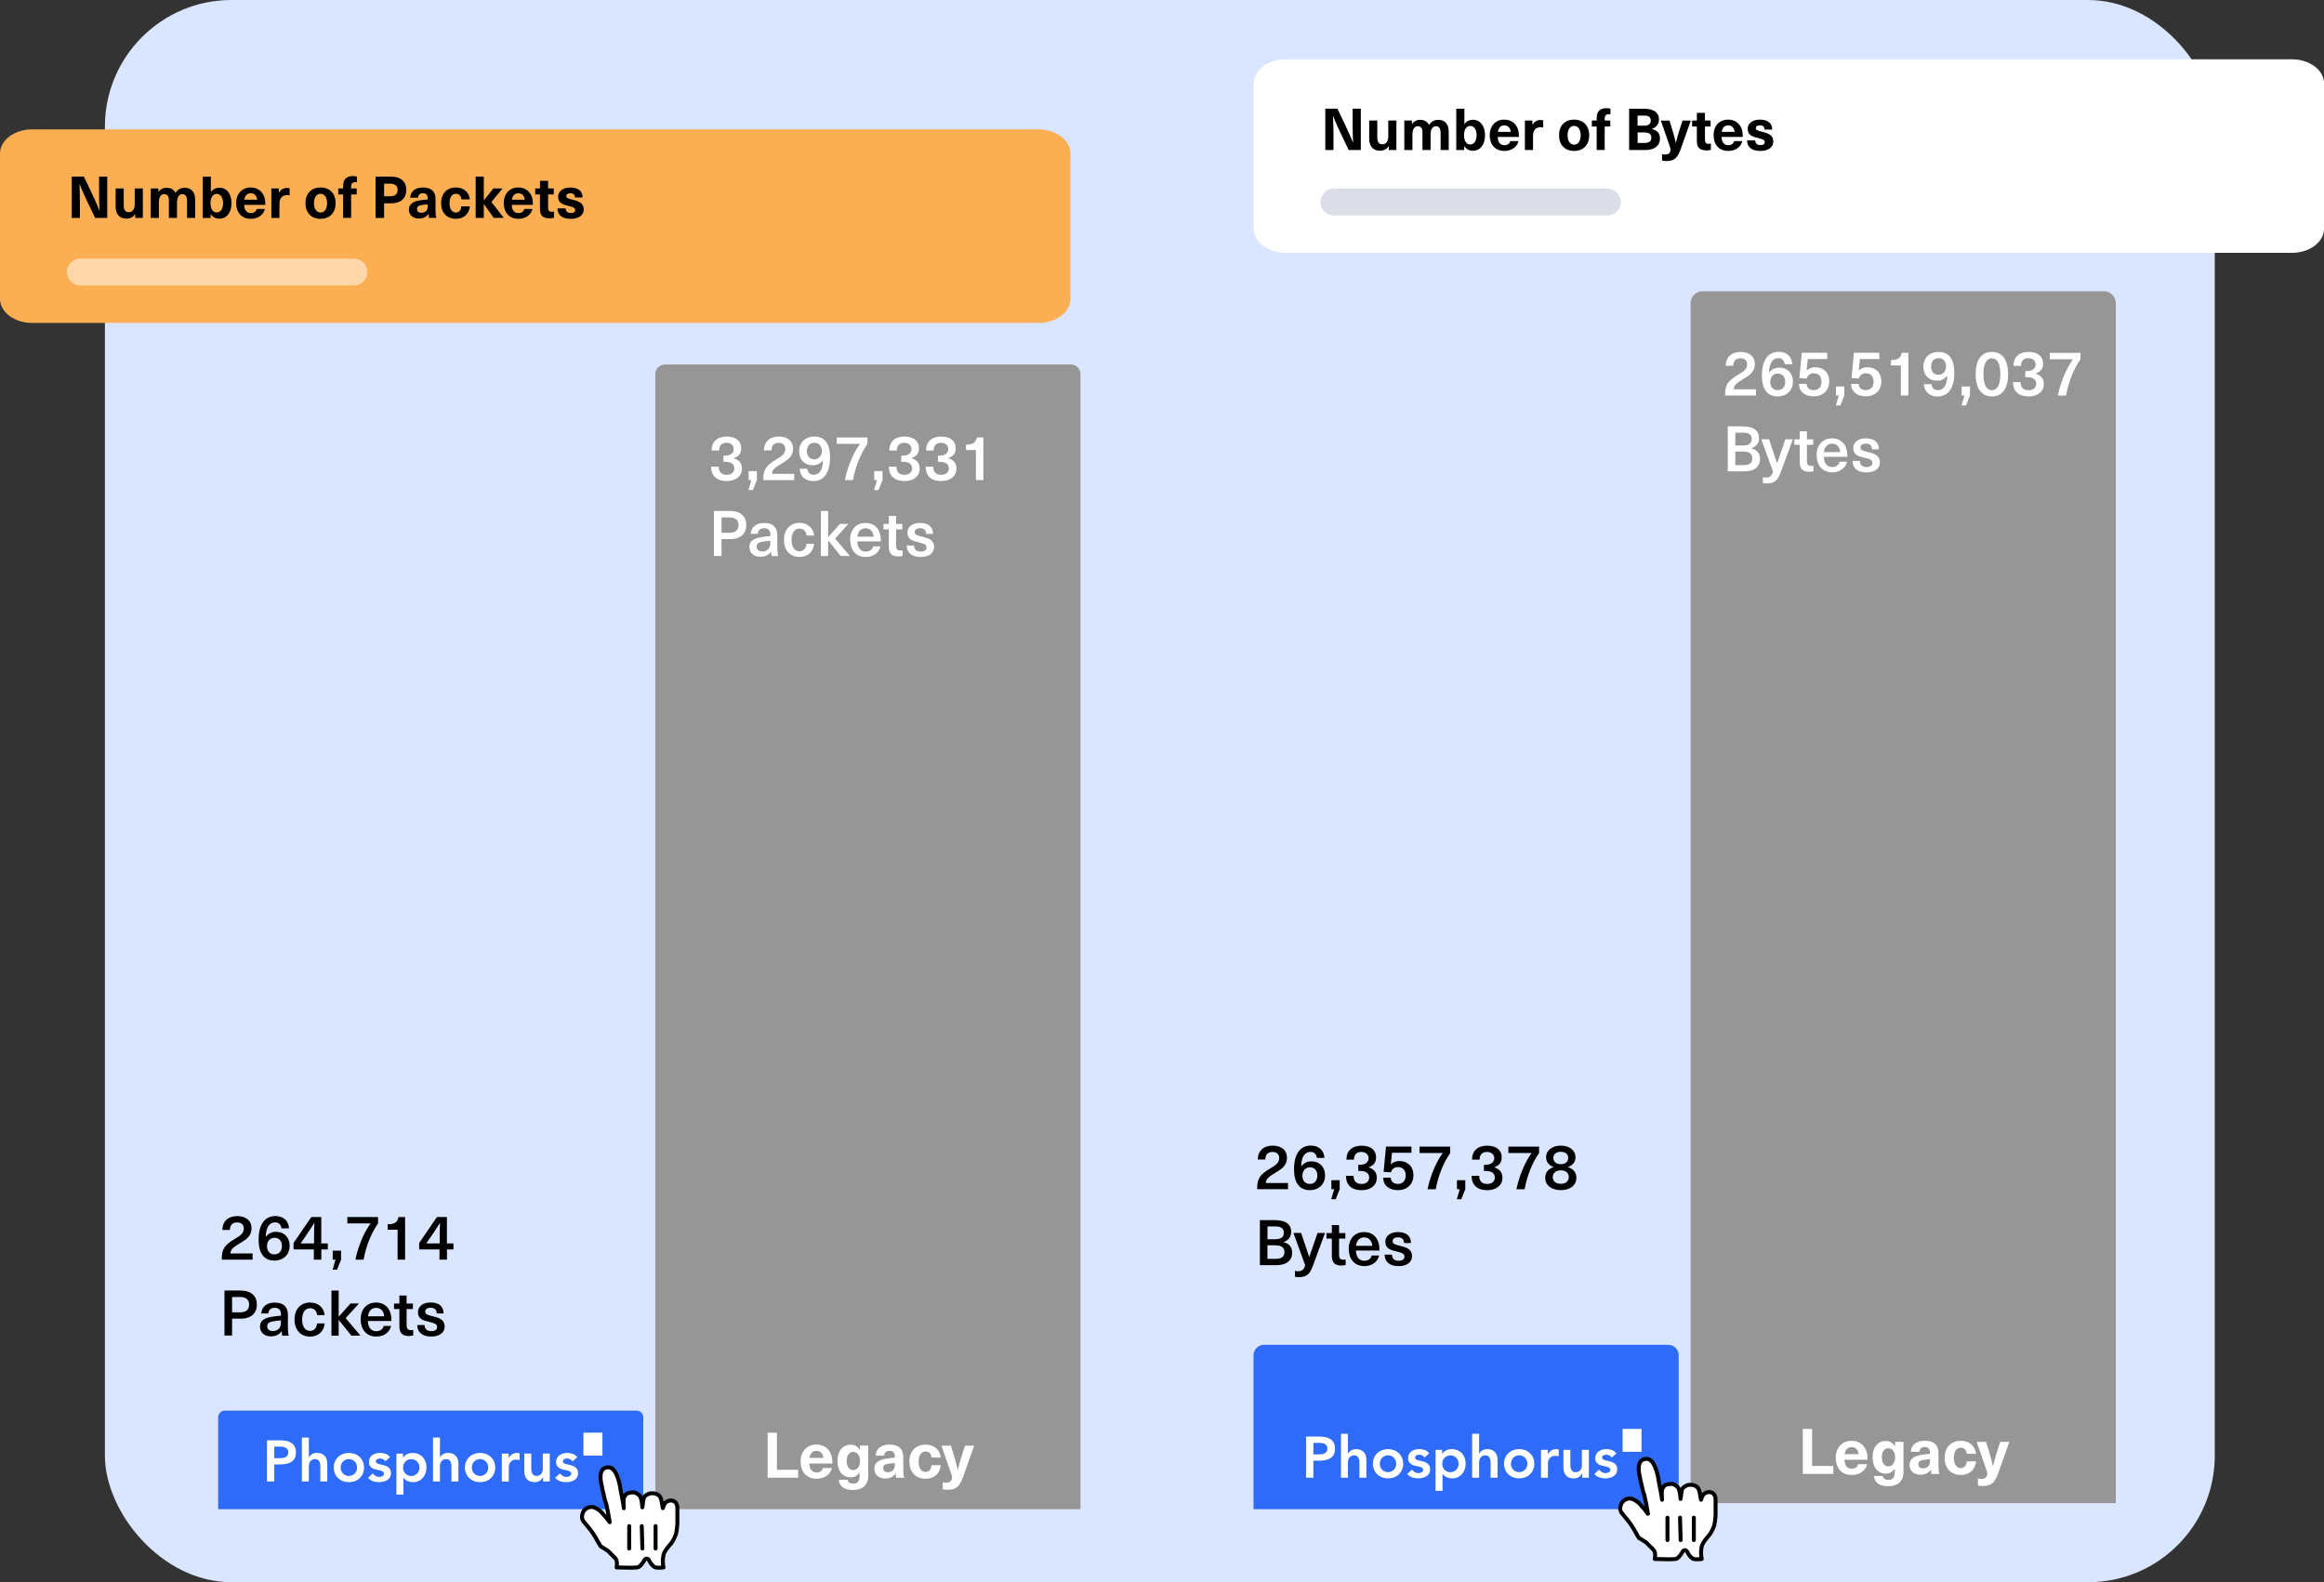
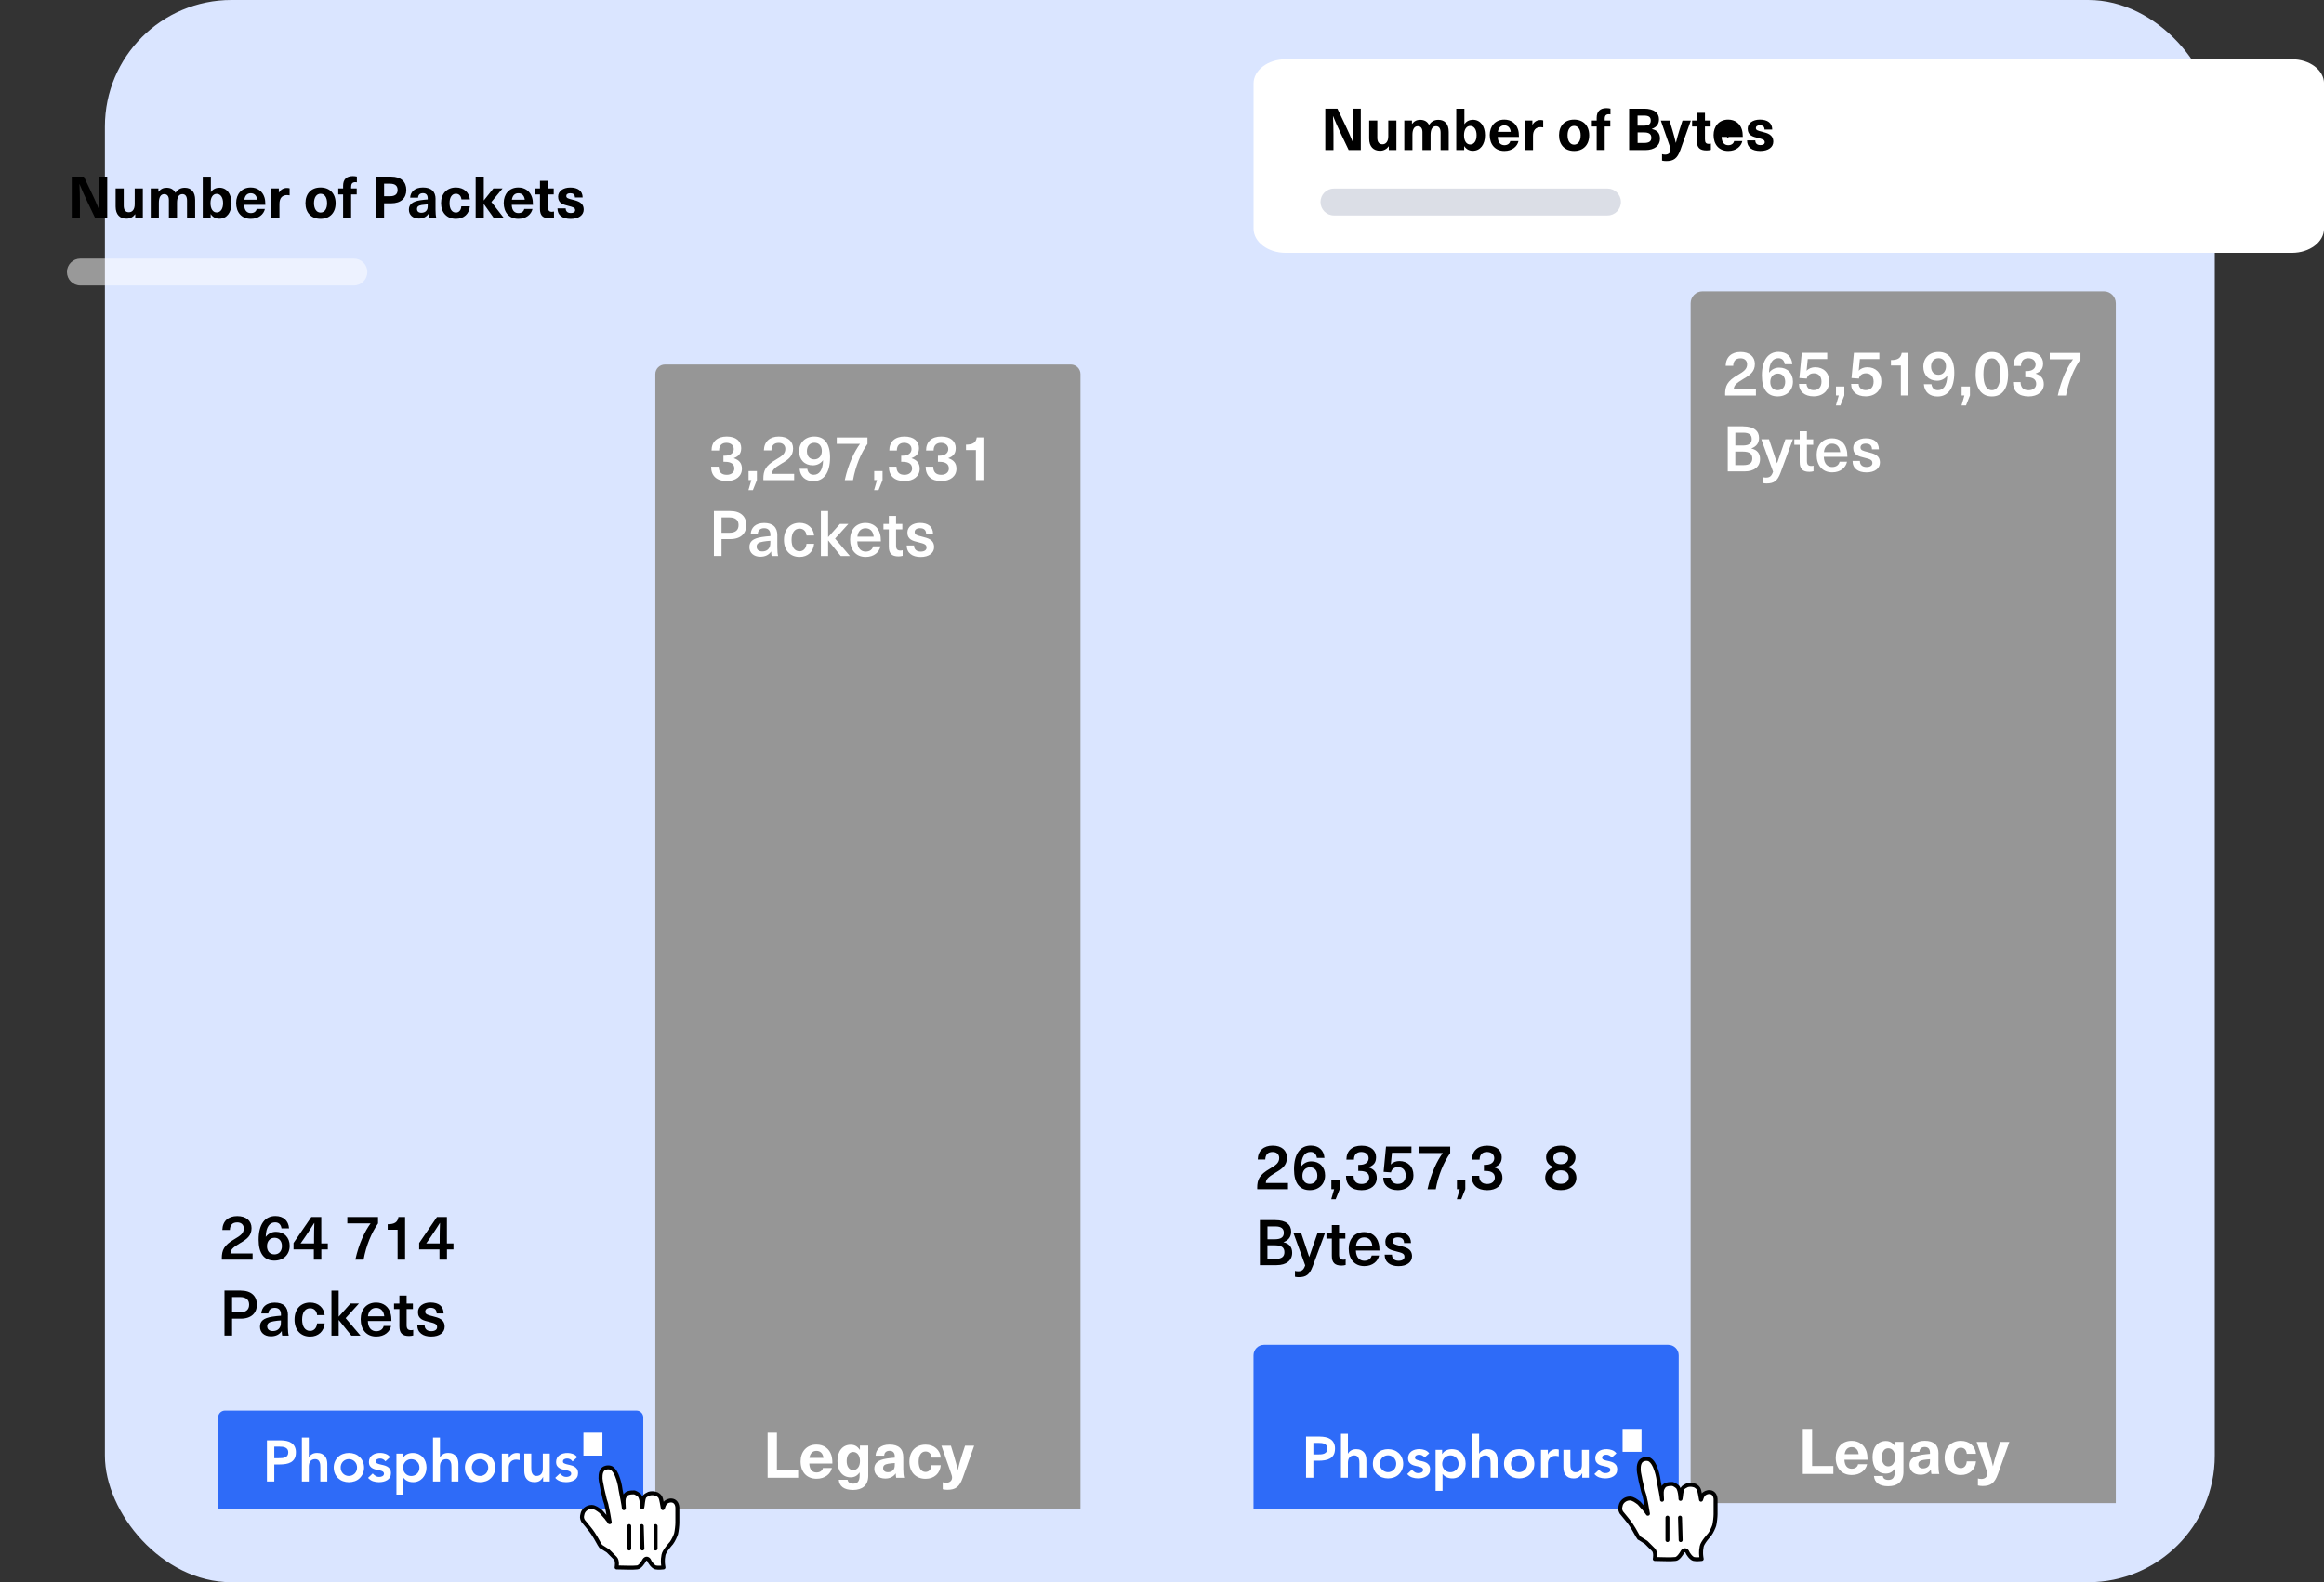
<svg xmlns="http://www.w3.org/2000/svg" id="Layer_2" viewBox="0 0 440.6 300">
  <rect x="0" y="0" width="440.6" height="300" fill="#333333" stroke="none" />
  <defs>
    <style>.cls-1,.cls-2,.cls-3{fill:none;}.cls-2{stroke-linejoin:round;}.cls-2,.cls-3{stroke:#000;stroke-linecap:round;stroke-width:.75px;}.cls-4{clip-path:url(#clippath);}.cls-5,.cls-6{fill:#fff;}.cls-7{fill:#fbaf52;}.cls-8{fill:#969696;}.cls-9{fill:#dae5ff;}.cls-10{fill:#2e6bf8;}.cls-11{fill:#4e5a85;opacity:.2;}.cls-11,.cls-6{isolation:isolate;}.cls-12{clip-path:url(#clippath-1);}.cls-13{clip-path:url(#clippath-3);}.cls-14{clip-path:url(#clippath-2);}.cls-6{opacity:.5;}</style>
    <clipPath id="clippath">
      <rect class="cls-1" x="50.61" y="271.65" width="63.6" height="11.77" />
    </clipPath>
    <clipPath id="clippath-1">
      <rect class="cls-1" x="50.61" y="271.65" width="63.6" height="11.77" />
    </clipPath>
    <clipPath id="clippath-2">
      <rect class="cls-1" x="247.61" y="270.93" width="63.6" height="11.77" />
    </clipPath>
    <clipPath id="clippath-3">
      <rect class="cls-1" x="247.61" y="270.93" width="63.6" height="11.77" />
    </clipPath>
  </defs>
  <g id="Layer_1-2">
    <rect class="cls-9" x="19.89" width="400" height="300" rx="24" ry="24" />
    <path class="cls-10" d="m42.65,267.46h78.02c.71,0,1.29.58,1.29,1.29v17.41H41.36v-17.41c0-.71.58-1.29,1.29-1.29Z" />
    <path class="cls-10" d="m239.64,254.99h76.64c1.09,0,1.98.89,1.98,1.98v29.19h-80.61v-29.19c0-1.09.89-1.98,1.98-1.98Z" />
    <path class="cls-8" d="m126.07,69.11h76.96c1.01,0,1.82.82,1.82,1.82v215.23h-80.61V70.93c0-1.01.82-1.82,1.82-1.82Z" />
    <path class="cls-5" d="m113.92,293.24c-.38-.5-.75-1.38-1.5-2.5-.38-.62-1.5-1.88-1.88-2.38-.25-.5-.25-.75-.12-1.25.12-.75.88-1.38,1.75-1.38.62,0,1.25.5,1.75.88.25.25.62.75.88,1s.25.38.5.62c.25.38.38.62.25.12-.12-.62-.25-1.62-.5-2.62-.12-.75-.25-.88-.38-1.38-.12-.62-.25-1-.38-1.62-.12-.38-.25-1.38-.38-1.88-.12-.62-.12-1.75.38-2.25.38-.38,1.12-.5,1.62-.25.62.38,1,1.25,1.12,1.62.25.62.5,1.5.62,2.5.25,1.25.62,3.12.62,3.5,0-.5-.12-1.38,0-1.88.12-.38.38-.88.88-1,.38-.12.75-.12,1.12-.12.38.12.75.38,1,.62.5.75.5,2.38.5,2.25.12-.5.12-1.5.38-2,.12-.25.62-.5.88-.62.38-.12.88-.12,1.25,0,.25,0,.75.38.88.62.25.38.38,1.62.5,2.12,0,.12.12-.5.38-.88.5-.75,2.25-1,2.38.75v2.88c0,.5-.12,1.62-.25,2.12-.12.38-.5,1.25-.88,1.75,0,0-1.38,1.5-1.5,2.25s-.12.75-.12,1.25.12,1.12.12,1.12c0,0-1,.12-1.5,0s-1.12-1-1.25-1.38c-.25-.38-.62-.38-.88,0-.25.5-.88,1.38-1.38,1.38-.88.12-2.62,0-3.88,0,0,0,.25-1.25-.25-1.75l-1.38-1.38-1.38-.88Z" />
    <path class="cls-2" d="m113.92,293.24c-.38-.5-.75-1.38-1.5-2.5-.38-.62-1.5-1.88-1.88-2.38-.25-.5-.25-.75-.12-1.25.12-.75.88-1.38,1.75-1.38.62,0,1.25.5,1.75.88.25.25.62.75.88,1s.25.38.5.62c.25.38.38.62.25.12-.12-.62-.25-1.62-.5-2.62-.12-.75-.25-.88-.38-1.38-.12-.62-.25-1-.38-1.62-.12-.38-.25-1.38-.38-1.88-.12-.62-.12-1.75.38-2.25.38-.38,1.12-.5,1.62-.25.62.38,1,1.25,1.12,1.62.25.62.5,1.5.62,2.5.25,1.25.62,3.12.62,3.5,0-.5-.12-1.38,0-1.88.12-.38.38-.88.88-1,.38-.12.75-.12,1.12-.12.38.12.75.38,1,.62.5.75.5,2.38.5,2.25.12-.5.12-1.5.38-2,.12-.25.62-.5.88-.62.38-.12.88-.12,1.25,0,.25,0,.75.38.88.62.25.38.38,1.62.5,2.12,0,.12.12-.5.38-.88.5-.75,2.25-1,2.38.75v2.88c0,.5-.12,1.62-.25,2.12-.12.38-.5,1.25-.88,1.75,0,0-1.38,1.5-1.5,2.25s-.12.75-.12,1.25.12,1.12.12,1.12c0,0-1,.12-1.5,0s-1.12-1-1.25-1.38c-.25-.38-.62-.38-.88,0-.25.5-.88,1.38-1.38,1.38-.88.12-2.62,0-3.88,0,0,0,.25-1.25-.25-1.75l-1.38-1.38-1.38-.88Z" />
    <path class="cls-3" d="m124.29,293.61v-4.25" />
    <path class="cls-3" d="m121.79,293.61l-.12-4.25" />
    <path class="cls-3" d="m119.29,289.36v4.25" />
    <path class="cls-8" d="m322.79,55.23h76.08c1.25,0,2.26,1.01,2.26,2.26v227.51h-80.61V57.49c0-1.25,1.01-2.26,2.26-2.26Z" />
    <path class="cls-5" d="m310.75,291.64c-.38-.5-.75-1.38-1.5-2.5-.38-.62-1.5-1.88-1.88-2.38-.25-.5-.25-.75-.12-1.25.12-.75.88-1.38,1.75-1.38.62,0,1.25.5,1.75.88.25.25.62.75.88,1s.25.38.5.62c.25.38.38.62.25.12-.12-.62-.25-1.62-.5-2.62-.12-.75-.25-.88-.38-1.38-.12-.62-.25-1-.38-1.62-.12-.38-.25-1.38-.38-1.88-.12-.62-.12-1.75.38-2.25.38-.38,1.12-.5,1.62-.25.62.38,1,1.25,1.12,1.62.25.62.5,1.5.62,2.5.25,1.25.62,3.12.62,3.5,0-.5-.12-1.38,0-1.88.12-.38.38-.88.88-1,.38-.12.75-.12,1.12-.12.38.12.75.38,1,.62.5.75.5,2.38.5,2.25.12-.5.12-1.5.38-2,.12-.25.62-.5.88-.62.38-.12.88-.12,1.25,0,.25,0,.75.38.88.62.25.38.38,1.62.5,2.12,0,.12.12-.5.38-.88.5-.75,2.25-1,2.38.75v2.88c0,.5-.12,1.62-.25,2.12-.12.38-.5,1.25-.88,1.75,0,0-1.38,1.5-1.5,2.25s-.12.75-.12,1.25.12,1.12.12,1.12c0,0-1,.12-1.5,0s-1.12-1-1.25-1.38c-.25-.38-.62-.38-.88,0-.25.5-.88,1.38-1.38,1.38-.88.12-2.62,0-3.88,0,0,0,.25-1.25-.25-1.75l-1.38-1.38-1.38-.88Z" />
    <path class="cls-2" d="m310.75,291.64c-.38-.5-.75-1.38-1.5-2.5-.38-.62-1.5-1.88-1.88-2.38-.25-.5-.25-.75-.12-1.25.12-.75.88-1.38,1.75-1.38.62,0,1.25.5,1.75.88.25.25.62.75.88,1s.25.38.5.62c.25.38.38.62.25.12-.12-.62-.25-1.62-.5-2.62-.12-.75-.25-.88-.38-1.38-.12-.62-.25-1-.38-1.62-.12-.38-.25-1.38-.38-1.88-.12-.62-.12-1.75.38-2.25.38-.38,1.12-.5,1.62-.25.62.38,1,1.25,1.12,1.62.25.62.5,1.5.62,2.5.25,1.25.62,3.12.62,3.5,0-.5-.12-1.38,0-1.88.12-.38.38-.88.88-1,.38-.12.75-.12,1.12-.12.38.12.75.38,1,.62.5.75.5,2.38.5,2.25.12-.5.12-1.5.38-2,.12-.25.62-.5.88-.62.38-.12.88-.12,1.25,0,.25,0,.75.38.88.62.25.38.38,1.62.5,2.12,0,.12.12-.5.38-.88.5-.75,2.25-1,2.38.75v2.88c0,.5-.12,1.62-.25,2.12-.12.38-.5,1.25-.88,1.75,0,0-1.38,1.5-1.5,2.25s-.12.75-.12,1.25.12,1.12.12,1.12c0,0-1,.12-1.5,0s-1.12-1-1.25-1.38c-.25-.38-.62-.38-.88,0-.25.5-.88,1.38-1.38,1.38-.88.12-2.62,0-3.88,0,0,0,.25-1.25-.25-1.75l-1.38-1.38-1.38-.88Z" />
-     <path class="cls-3" d="m321.13,292.01v-4.25" />
    <path class="cls-3" d="m318.63,292.01l-.12-4.25" />
    <path class="cls-3" d="m316.13,287.76v4.25" />
    <path d="m47.69,232.86c0,1.44-.89,2.1-2.13,2.82-1.55.91-1.85,1.34-1.87,1.99h4.2v1.17h-5.83c-.01-.1-.01-.18-.01-.25,0-1.56.41-2.48,2.35-3.61,1.2-.7,1.82-1.14,1.82-2.06,0-.68-.47-1.14-1.24-1.14-.94,0-1.37.52-1.4,1.43h-1.43c.05-1.69,1.13-2.63,2.83-2.63s2.71.9,2.71,2.28Z" />
    <path d="m54.81,232.91h-1.44c-.11-.74-.53-1.14-1.21-1.14-1.01,0-1.73.82-1.78,2.73h.02c.47-.6,1.12-.94,1.92-.94,1.56,0,2.6,1.08,2.6,2.65,0,1.68-1.19,2.81-2.9,2.81-1.91,0-2.99-1.32-2.99-3.95,0-2.91,1.18-4.5,3.18-4.5,1.52,0,2.48.88,2.59,2.33Zm-4.19,3.37c0,.95.53,1.56,1.4,1.56s1.43-.61,1.43-1.58-.55-1.57-1.4-1.57-1.43.65-1.43,1.59Z" />
    <path d="m60.92,236.9v1.94h-1.42v-1.94h-3.85v-1.22l3.37-4.92h1.89v5h1.24v1.14h-1.24Zm-1.38-1.14v-1.04c0-.95.02-1.89.06-2.84h-.02c-.55.9-1.14,1.77-1.74,2.66l-.85,1.22h2.55Z" />
-     <path d="m63.91,240.74h-.85l.55-1.9h-.53v-1.7h1.58v1.7l-.76,1.9Z" />
    <path d="m71.66,231.99c-1.21,1.73-2.24,4.14-2.73,6.85h-1.56c.67-3.08,1.85-5.47,2.89-6.87h-4.41v-1.21h5.82v1.24Z" />
    <path d="m75.38,238.84v-5.68h-1.88v-1.03c1.32,0,1.9-.4,2.04-1.37h1.26v8.08h-1.42Z" />
    <path d="m84.74,236.9v1.94h-1.42v-1.94h-3.85v-1.22l3.37-4.92h1.89v5h1.24v1.14h-1.24Zm-1.38-1.14v-1.04c0-.95.02-1.89.06-2.84h-.02c-.55.9-1.14,1.77-1.74,2.66l-.85,1.22h2.55Z" />
    <path d="m45.64,244.7c2.02,0,3.06,1.07,3.06,2.66s-1.04,2.67-3.06,2.67h-1.64v3.2h-1.44v-8.54h3.08Zm-1.64,4.13h1.48c1.21,0,1.75-.55,1.75-1.46s-.54-1.45-1.75-1.45h-1.48v2.91Z" />
    <path d="m54.58,249.36v2.28c0,.72.06,1.22.16,1.61h-1.24c-.06-.26-.08-.56-.08-.85h-.02c-.44.65-1.13.98-2.05.98-1.27,0-2.06-.77-2.06-1.81s.59-1.64,2.34-1.92c.49-.08,1.21-.16,1.64-.18v-.24c0-.9-.49-1.26-1.19-1.26-.76,0-1.16.42-1.2,1.07h-1.34c.06-1.15.9-2.06,2.54-2.06s2.51.79,2.51,2.39Zm-1.32,1c-.41.02-1,.08-1.4.16-.88.14-1.2.41-1.2.96s.38.9,1.08.9c.42,0,.83-.13,1.1-.41.32-.34.42-.66.42-1.31v-.3Z" />
    <path d="m61.55,249.36h-1.43c-.06-.79-.58-1.31-1.32-1.31-.96,0-1.52.82-1.52,2.15s.56,2.15,1.52,2.15c.74,0,1.25-.59,1.31-1.42h1.44c-.12,1.48-1.18,2.5-2.75,2.5-1.8,0-2.96-1.25-2.96-3.23s1.16-3.23,2.96-3.23c1.56,0,2.63,1,2.75,2.39Z" />
    <path d="m66.61,253.24l-2.38-2.95h-.02v2.95h-1.37v-8.54h1.37v4.94h.02l2.22-2.49h1.6l-2.52,2.78,2.81,3.31h-1.73Z" />
    <path d="m72.74,251.41h1.4c-.23,1.09-1.21,2.01-2.81,2.01-1.86,0-2.95-1.33-2.95-3.3,0-1.8,1.08-3.15,2.93-3.15,1.39,0,2.4.8,2.73,2.07.12.38.17.84.17,1.43h-4.47c.05,1.38.74,1.94,1.6,1.94.78,0,1.28-.42,1.4-1.01Zm-2.97-1.83h3.08c-.1-1.07-.72-1.6-1.54-1.6s-1.43.54-1.55,1.6Z" />
    <path d="m78.34,252.14v1.07c-.2.06-.52.11-.77.11-1.28,0-1.85-.54-1.85-1.87v-3.25h-1.02v-1.04h1.02v-1.52h1.37v1.52h1.19v1.04h-1.19v3.05c0,.68.23.96.83.96.16,0,.32-.02.42-.06Z" />
    <path d="m84.11,249.04h-1.32c0-.73-.43-1.08-1.16-1.08-.64,0-1.01.28-1.01.72,0,.53.42.64,1.38.88,1.12.29,2.3.55,2.3,2,0,1.1-.98,1.86-2.55,1.86s-2.63-.73-2.64-2.18h1.39c0,.74.46,1.16,1.27,1.16.7,0,1.1-.3,1.1-.76,0-.62-.48-.74-1.54-1.01-1.02-.25-2.09-.48-2.09-1.85,0-1.08.96-1.82,2.39-1.82,1.55,0,2.46.72,2.47,2.07Z" />
    <g class="cls-4">
      <rect class="cls-5" x="110.61" y="271.65" width="3.6" height="4.34" />
      <g class="cls-12">
        <path class="cls-5" d="m50.61,273.1h2.62c.36,0,.73.04,1.08.11.33.06.64.19.92.37.27.17.48.41.63.69.17.34.25.71.24,1.08,0,.49-.08.89-.25,1.19-.16.29-.4.53-.68.7-.31.17-.65.29-1,.34-.39.06-.79.09-1.18.09h-.99v3.23h-1.39v-7.8Zm2.22,3.38c.2,0,.4,0,.62-.02.2-.01.4-.06.59-.13.17-.07.33-.18.44-.33.12-.18.18-.4.17-.62.01-.2-.04-.41-.15-.58-.1-.14-.24-.26-.4-.33-.17-.08-.35-.13-.54-.15-.19-.02-.38-.03-.57-.03h-.99v2.19h.84Z" />
        <path class="cls-5" d="m58.54,276.35h.02c.12-.25.31-.45.55-.6.26-.18.6-.27,1.01-.27.31,0,.62.05.9.18.23.11.44.27.6.46.16.19.27.42.33.66.07.26.1.52.1.78v3.34h-1.32v-2.68c0-.15,0-.31-.02-.49-.01-.17-.05-.34-.12-.51-.06-.16-.16-.29-.29-.4-.16-.11-.35-.17-.54-.16-.19,0-.38.03-.56.11-.15.07-.27.17-.37.3-.1.13-.17.27-.21.43-.04.17-.07.34-.07.51v2.89h-1.32v-8.33h1.32v3.78Z" />
        <path class="cls-5" d="m63.27,278.26c0-.39.07-.78.23-1.14.14-.33.35-.63.61-.88.26-.25.57-.44.91-.56.73-.26,1.52-.26,2.25,0,.34.12.65.32.91.56.26.25.47.55.61.88.15.36.23.75.23,1.14,0,.39-.07.78-.23,1.14-.14.33-.35.63-.61.88-.26.25-.57.44-.91.56-.73.26-1.52.26-2.25,0-.34-.12-.65-.32-.91-.56-.26-.25-.47-.55-.61-.88-.15-.36-.23-.75-.23-1.14m1.32,0c0,.2.03.4.1.59.07.19.17.36.31.51.59.63,1.58.66,2.21.07.02-.02.05-.05.07-.07.14-.15.24-.32.31-.51.14-.38.14-.81,0-1.19-.07-.19-.17-.36-.31-.51-.59-.63-1.58-.66-2.21-.07-.02.02-.05.05-.07.07-.14.15-.24.32-.31.51-.07.19-.11.39-.1.6" />
        <path class="cls-5" d="m73.07,277.08c-.23-.35-.62-.55-1.04-.54-.18,0-.36.05-.52.13-.16.08-.26.25-.25.43,0,.15.07.29.21.35.17.08.35.15.53.19.21.05.44.1.69.16.24.05.47.14.69.25.21.11.39.27.53.47.14.2.21.47.21.81,0,.28-.06.56-.2.8-.13.21-.31.39-.53.52-.23.14-.47.23-.73.29-.27.06-.54.09-.82.09-.39,0-.77-.06-1.13-.18-.36-.13-.68-.35-.93-.64l.88-.83c.16.18.34.34.55.47.21.13.46.19.71.18.1,0,.2-.01.3-.03.1-.02.2-.06.29-.11.08-.05.16-.11.21-.19.15-.22.09-.52-.13-.68-.16-.1-.34-.17-.53-.21-.21-.06-.44-.11-.69-.15-.24-.05-.47-.12-.69-.23-.21-.1-.39-.26-.53-.45-.14-.19-.21-.46-.21-.79,0-.27.06-.53.18-.77.12-.21.28-.39.48-.53.21-.14.44-.25.68-.31.6-.16,1.24-.13,1.83.08.34.12.63.33.84.62l-.88.79Z" />
        <path class="cls-5" d="m75.14,275.62h1.26v.79h.02c.18-.31.45-.56.77-.7.33-.15.69-.22,1.05-.22.37,0,.75.07,1.09.21.31.14.6.34.83.59.23.26.41.56.52.88.12.35.18.72.18,1.09,0,.37-.06.74-.19,1.09-.12.32-.29.62-.52.88-.23.25-.5.45-.81.59-.33.15-.68.22-1.04.21-.22,0-.44-.02-.66-.08-.18-.05-.35-.11-.51-.2-.13-.07-.26-.16-.37-.26-.09-.08-.18-.17-.25-.27h-.03v3.18h-1.32v-7.8Zm4.38,2.64c0-.2-.03-.4-.1-.59-.07-.19-.17-.36-.31-.51-.59-.63-1.58-.66-2.21-.07-.02.02-.05.05-.07.07-.14.15-.24.32-.31.51-.14.38-.14.81,0,1.19.07.19.17.36.31.51.59.63,1.58.66,2.21.07.02-.02.05-.05.07-.07.14-.15.24-.32.31-.51.07-.19.11-.39.1-.59h0Z" />
        <path class="cls-5" d="m83.4,276.35h.02c.12-.25.31-.45.55-.6.26-.18.6-.27,1.01-.27.31,0,.62.05.9.18.23.11.44.27.6.46.16.19.27.42.33.66.07.26.1.52.1.78v3.34h-1.32v-2.68c0-.15,0-.31-.02-.49-.01-.17-.05-.34-.12-.51-.06-.16-.16-.29-.29-.4-.16-.11-.35-.17-.54-.16-.19,0-.38.03-.56.11-.15.07-.27.17-.37.3-.1.13-.17.27-.21.43-.04.17-.07.34-.07.51v2.89h-1.32v-8.33h1.32v3.78Z" />
        <path class="cls-5" d="m88.14,278.26c0-.39.07-.78.23-1.14.14-.33.35-.63.61-.88.26-.25.57-.44.91-.56.73-.26,1.52-.26,2.25,0,.34.12.65.32.91.56.26.25.47.55.61.88.15.36.23.75.23,1.14,0,.39-.07.78-.23,1.14-.14.33-.35.63-.61.88-.26.25-.57.44-.91.56-.73.26-1.52.26-2.25,0-.34-.12-.65-.32-.91-.56-.26-.25-.47-.55-.61-.88-.15-.36-.23-.75-.23-1.14m1.32,0c0,.2.03.4.1.59.07.19.17.36.31.51.59.63,1.58.66,2.21.07.02-.02.05-.05.07-.07.14-.15.24-.32.31-.51.14-.38.14-.81,0-1.19-.07-.19-.17-.36-.31-.51-.59-.63-1.58-.66-2.21-.07-.02.02-.05.05-.07.07-.14.15-.24.32-.31.51-.07.19-.11.39-.1.6Z" />
        <path class="cls-5" d="m95.12,275.62h1.32v.84h.02c.13-.29.35-.54.63-.72.28-.17.61-.26.94-.25.08,0,.16,0,.24.02.08.01.16.03.24.06v1.28c-.11-.03-.22-.05-.32-.07-.1-.02-.21-.03-.31-.03-.26-.01-.52.05-.74.17-.17.1-.32.23-.43.39-.09.13-.16.28-.2.44-.03.11-.04.22-.05.33v2.83h-1.32v-5.29Z" />
        <path class="cls-5" d="m104.23,280.9h-1.26v-.85h-.02c-.13.27-.33.51-.57.69-.26.19-.61.29-1.05.29-.31,0-.61-.05-.9-.17-.23-.1-.44-.26-.6-.46-.16-.2-.27-.42-.33-.67-.07-.26-.1-.52-.1-.78v-3.34h1.32v2.68c0,.15,0,.31.02.49.01.17.05.34.12.51.06.15.16.29.29.4.16.12.35.17.55.16.19,0,.38-.03.56-.11.15-.07.27-.17.37-.3.1-.13.17-.27.21-.43.04-.17.07-.34.07-.51v-2.89h1.32v5.29Z" />
        <path class="cls-5" d="m108.54,277.08c-.23-.35-.62-.55-1.04-.54-.18,0-.36.05-.52.13-.16.08-.26.25-.25.43,0,.15.07.29.21.35.17.08.35.15.53.19.21.05.44.1.69.16.24.05.47.14.69.25.21.11.39.27.53.47.14.2.21.47.21.81,0,.28-.06.56-.2.8-.13.21-.31.39-.53.52-.23.14-.47.23-.73.29-.27.06-.54.09-.81.09-.39,0-.77-.06-1.13-.18-.36-.13-.68-.35-.93-.64l.88-.83c.16.18.34.34.55.47.21.13.46.19.71.18.1,0,.2-.01.3-.03.1-.02.2-.06.29-.11.08-.05.16-.11.22-.19.06-.08.08-.17.08-.27.01-.16-.07-.32-.21-.41-.16-.1-.34-.17-.53-.21-.21-.06-.44-.11-.69-.15-.24-.05-.47-.12-.69-.23-.21-.1-.39-.26-.53-.45-.14-.19-.21-.46-.21-.79,0-.27.06-.53.18-.76.12-.21.28-.39.48-.53.21-.14.44-.25.68-.31.6-.16,1.24-.13,1.83.08.34.12.63.33.84.62l-.88.79Z" />
      </g>
    </g>
    <g class="cls-14">
      <rect class="cls-5" x="307.62" y="270.93" width="3.6" height="4.34" />
      <g class="cls-13">
        <path class="cls-5" d="m247.61,272.39h2.62c.36,0,.73.04,1.08.11.33.06.64.19.92.37.27.17.48.41.63.69.17.34.25.71.24,1.08,0,.49-.08.89-.25,1.19-.16.29-.4.53-.68.7-.31.17-.65.29-1,.34-.39.06-.79.09-1.18.09h-.99v3.23h-1.39v-7.8Zm2.22,3.38c.2,0,.4,0,.62-.02.2-.01.4-.06.59-.13.17-.07.33-.18.44-.33.12-.18.18-.4.17-.62.01-.2-.04-.41-.15-.58-.1-.14-.24-.26-.4-.33-.17-.08-.35-.13-.54-.15-.19-.02-.38-.03-.57-.03h-.99v2.19h.84Z" />
        <path class="cls-5" d="m255.54,275.64h.02c.12-.25.31-.45.55-.6.26-.18.6-.27,1.01-.27.31,0,.62.05.9.18.23.11.44.27.6.46.16.19.27.42.33.66.07.26.1.52.1.78v3.34h-1.32v-2.68c0-.15,0-.31-.02-.49-.01-.17-.05-.34-.12-.51-.06-.16-.16-.29-.29-.4-.16-.11-.35-.17-.54-.16-.19,0-.38.03-.56.11-.15.07-.27.17-.37.3-.1.13-.17.27-.21.43-.04.17-.07.34-.07.51v2.89h-1.32v-8.33h1.32v3.78Z" />
        <path class="cls-5" d="m260.28,277.54c0-.39.07-.78.23-1.14.14-.33.35-.63.61-.88.26-.25.57-.44.91-.56.73-.26,1.52-.26,2.25,0,.34.12.65.32.91.56.26.25.47.55.61.88.15.36.23.75.23,1.14,0,.39-.07.78-.23,1.14-.14.33-.35.63-.61.88-.26.25-.57.44-.91.56-.73.26-1.52.26-2.25,0-.34-.12-.65-.32-.91-.56-.26-.25-.47-.55-.61-.88-.15-.36-.23-.75-.23-1.14m1.32,0c0,.2.03.4.1.59.07.19.17.36.31.51.59.63,1.58.66,2.21.07.02-.02.05-.05.07-.07.14-.15.24-.32.31-.51.14-.38.14-.81,0-1.19-.07-.19-.17-.36-.31-.51-.59-.63-1.58-.66-2.21-.07-.02.02-.05.05-.07.07-.14.15-.24.32-.31.51-.07.19-.11.39-.1.6" />
        <path class="cls-5" d="m270.08,276.36c-.23-.35-.62-.55-1.04-.54-.18,0-.36.05-.52.13-.16.08-.26.25-.25.43,0,.15.07.29.21.35.17.08.35.15.53.19.21.05.44.1.69.16.24.05.47.14.69.25.21.11.39.27.53.47.14.2.21.47.21.81,0,.28-.06.56-.2.8-.13.21-.31.39-.53.52-.23.14-.47.23-.73.29-.27.06-.54.09-.82.09-.39,0-.77-.06-1.13-.18-.36-.13-.68-.35-.93-.64l.88-.83c.16.18.34.34.55.47.21.13.46.19.71.18.1,0,.2-.01.3-.03.1-.02.2-.06.29-.11.08-.05.16-.11.21-.19.15-.22.09-.52-.13-.68-.16-.1-.34-.17-.53-.21-.21-.06-.44-.11-.69-.15-.24-.05-.47-.12-.69-.23-.21-.1-.39-.26-.53-.45-.14-.19-.21-.46-.21-.79,0-.27.06-.53.18-.77.12-.21.28-.39.48-.53.21-.14.44-.25.68-.31.6-.16,1.24-.13,1.83.08.34.12.63.33.84.62l-.88.79Z" />
        <path class="cls-5" d="m272.15,274.9h1.26v.79h.02c.18-.31.45-.56.77-.7.33-.15.69-.22,1.05-.22.37,0,.75.07,1.09.21.31.14.6.34.83.59.23.26.41.56.52.88.12.35.18.72.18,1.09,0,.37-.06.74-.19,1.09-.12.32-.29.62-.52.88-.23.25-.5.45-.81.59-.33.15-.68.22-1.04.21-.22,0-.44-.02-.66-.08-.18-.05-.35-.11-.51-.2-.13-.07-.26-.16-.37-.26-.09-.08-.18-.17-.25-.27h-.03v3.18h-1.32v-7.8Zm4.38,2.64c0-.2-.03-.4-.1-.59-.07-.19-.17-.36-.31-.51-.59-.63-1.58-.66-2.21-.07-.02.02-.05.05-.07.07-.14.15-.24.32-.31.51-.14.38-.14.81,0,1.19.07.19.17.36.31.51.59.63,1.58.66,2.21.07.02-.02.05-.05.07-.07.14-.15.24-.32.31-.51.07-.19.11-.39.1-.59h0Z" />
        <path class="cls-5" d="m280.41,275.64h.02c.12-.25.31-.45.55-.6.26-.18.6-.27,1.01-.27.31,0,.62.05.9.18.23.11.44.27.6.46.16.19.27.42.33.66.07.26.1.52.1.78v3.34h-1.32v-2.68c0-.15,0-.31-.02-.49-.01-.17-.05-.34-.12-.51-.06-.16-.16-.29-.29-.4-.16-.11-.35-.17-.54-.16-.19,0-.38.03-.56.11-.15.07-.27.17-.37.3-.1.13-.17.27-.21.43-.04.17-.07.34-.07.51v2.89h-1.32v-8.33h1.32v3.78Z" />
        <path class="cls-5" d="m285.14,277.54c0-.39.07-.78.23-1.14.14-.33.35-.63.61-.88.26-.25.57-.44.91-.56.73-.26,1.52-.26,2.25,0,.34.12.65.32.91.56.26.25.47.55.61.88.15.36.23.75.23,1.14,0,.39-.07.78-.23,1.14-.14.33-.35.63-.61.88-.26.25-.57.44-.91.56-.73.26-1.52.26-2.25,0-.34-.12-.65-.32-.91-.56-.26-.25-.47-.55-.61-.88-.15-.36-.23-.75-.23-1.14m1.32,0c0,.2.03.4.1.59.07.19.17.36.31.51.59.63,1.58.66,2.21.07.02-.02.05-.05.07-.07.14-.15.24-.32.31-.51.14-.38.14-.81,0-1.19-.07-.19-.17-.36-.31-.51-.59-.63-1.58-.66-2.21-.07-.02.02-.05.05-.07.07-.14.15-.24.32-.31.51-.07.19-.11.39-.1.6Z" />
        <path class="cls-5" d="m292.13,274.9h1.32v.84h.02c.13-.29.35-.54.63-.72.28-.17.61-.26.94-.25.08,0,.16,0,.24.02.08.01.16.03.24.06v1.28c-.11-.03-.22-.05-.32-.07-.1-.02-.21-.03-.31-.03-.26-.01-.52.05-.74.17-.17.1-.32.23-.43.39-.09.13-.16.28-.2.44-.03.11-.04.22-.05.33v2.83h-1.32v-5.29Z" />
        <path class="cls-5" d="m301.23,280.19h-1.26v-.85h-.02c-.13.27-.33.51-.57.69-.26.19-.61.29-1.05.29-.31,0-.61-.05-.9-.17-.23-.1-.44-.26-.6-.46-.16-.2-.27-.42-.33-.67-.07-.26-.1-.52-.1-.78v-3.34h1.32v2.68c0,.15,0,.31.02.49.01.17.05.34.12.51.06.15.16.29.29.4.16.12.35.17.55.16.19,0,.38-.03.56-.11.15-.07.27-.17.37-.3.1-.13.17-.27.21-.43.04-.17.07-.34.07-.51v-2.89h1.32v5.29Z" />
        <path class="cls-5" d="m305.55,276.36c-.23-.35-.62-.55-1.04-.54-.18,0-.36.05-.52.13-.16.08-.26.25-.25.43,0,.15.07.29.21.35.17.08.35.15.53.19.21.05.44.1.69.16.24.05.47.14.69.25.21.11.39.27.53.47.14.2.21.47.21.81,0,.28-.06.56-.2.8-.13.21-.31.39-.53.52-.23.14-.47.23-.73.29-.27.06-.54.09-.81.09-.39,0-.77-.06-1.13-.18-.36-.13-.68-.35-.93-.64l.88-.83c.16.18.34.34.55.47.21.13.46.19.71.18.1,0,.2-.01.3-.03.1-.02.2-.06.29-.11.08-.05.16-.11.22-.19.06-.08.08-.17.08-.27.01-.16-.07-.32-.21-.41-.16-.1-.34-.17-.53-.21-.21-.06-.44-.11-.69-.15-.24-.05-.47-.12-.69-.23-.21-.1-.39-.26-.53-.45-.14-.19-.21-.46-.21-.79,0-.27.06-.53.18-.76.12-.21.28-.39.48-.53.21-.14.44-.25.68-.31.6-.16,1.24-.13,1.83.08.34.12.63.33.84.62l-.88.79Z" />
      </g>
    </g>
    <path class="cls-5" d="m151.32,278.68v1.51h-5.79v-8.54h1.76v7.03h4.03Z" />
    <path class="cls-5" d="m156,278.34h1.72c-.24,1.12-1.3,2.04-2.91,2.04-1.92,0-3.03-1.34-3.03-3.29,0-1.8,1.12-3.19,3.02-3.19,1.4,0,2.44.79,2.82,2.03.13.42.19.89.19,1.56h-4.38c.05,1.26.66,1.7,1.38,1.7.67,0,1.12-.36,1.2-.85Zm-2.54-1.91h2.66c-.11-.92-.66-1.34-1.33-1.34s-1.2.42-1.33,1.34Z" />
    <path class="cls-5" d="m163.01,274.91h.02v-.82h1.58v5.71c0,1.85-1.14,2.71-2.89,2.71s-2.6-.74-2.7-1.94h1.68c.04.47.42.74,1.06.74.76,0,1.22-.38,1.22-1.57v-.54h-.02c-.46.64-.97.91-1.7.91-1.52,0-2.49-1.2-2.49-3.09s.98-3.09,2.52-3.09c.74,0,1.26.29,1.73.98Zm-2.49,2.11c0,1.05.48,1.71,1.22,1.71.79,0,1.3-.68,1.3-1.71s-.5-1.72-1.3-1.72c-.74,0-1.22.66-1.22,1.72Z" />
    <path class="cls-5" d="m171.25,276.32v2.21c0,.77.06,1.26.17,1.67h-1.51c-.06-.25-.08-.52-.08-.82h-.02c-.46.65-1.14.96-1.98.96-1.3,0-2.07-.79-2.07-1.85,0-1,.6-1.67,2.36-1.94.46-.07,1.14-.14,1.52-.17v-.22c0-.77-.41-1.08-1-1.08-.62,0-.98.35-1.01.92h-1.63c.06-1.16.9-2.1,2.64-2.1s2.61.82,2.61,2.41Zm-1.62,1.08c-.36.02-.86.07-1.22.13-.7.12-.98.35-.98.84,0,.46.31.77.9.77.35,0,.72-.11.96-.35.29-.29.35-.61.35-1.16v-.23Z" />
    <path class="cls-5" d="m178.36,276.37h-1.75c-.06-.72-.49-1.16-1.14-1.16-.82,0-1.31.74-1.31,1.94s.49,1.94,1.31,1.94c.65,0,1.08-.49,1.13-1.28h1.76c-.13,1.55-1.24,2.58-2.88,2.58-1.86,0-3.07-1.27-3.07-3.24s1.21-3.24,3.07-3.24c1.64,0,2.75,1.03,2.88,2.46Z" />
    <path class="cls-5" d="m182.51,280.23c-.61,1.71-1.38,2.25-2.9,2.25-.3,0-.62-.04-.88-.1v-1.34c.17.06.4.1.65.1.67,0,1.12-.38,1.12-.98,0-.23-.05-.42-.29-1.1l-1.73-4.95h1.8l.62,2.04c.25.84.48,1.7.67,2.55h.02c.2-.85.43-1.72.71-2.55l.66-2.04h1.73l-2.18,6.13Z" />
    <path class="cls-5" d="m347.58,277.96v1.51h-5.79v-8.54h1.76v7.03h4.03Z" />
    <path class="cls-5" d="m352.26,277.63h1.72c-.24,1.12-1.3,2.04-2.92,2.04-1.92,0-3.03-1.34-3.03-3.29,0-1.8,1.12-3.19,3.02-3.19,1.4,0,2.43.79,2.82,2.03.13.42.19.89.19,1.56h-4.38c.05,1.26.66,1.7,1.38,1.7.67,0,1.12-.36,1.2-.85Zm-2.54-1.91h2.66c-.11-.92-.66-1.34-1.33-1.34s-1.2.42-1.33,1.34Z" />
    <path class="cls-5" d="m359.27,274.2h.02v-.82h1.58v5.71c0,1.85-1.14,2.71-2.89,2.71s-2.6-.74-2.7-1.94h1.68c.04.47.42.74,1.05.74.76,0,1.22-.38,1.22-1.57v-.54h-.02c-.46.64-.97.91-1.7.91-1.52,0-2.5-1.2-2.5-3.09s.98-3.09,2.52-3.09c.74,0,1.26.29,1.73.98Zm-2.5,2.11c0,1.06.48,1.72,1.22,1.72.79,0,1.29-.68,1.29-1.72s-.5-1.71-1.29-1.71c-.74,0-1.22.66-1.22,1.71Z" />
    <path class="cls-5" d="m367.51,275.6v2.21c0,.77.06,1.26.17,1.67h-1.51c-.06-.25-.08-.52-.08-.82h-.02c-.46.65-1.14.96-1.98.96-1.29,0-2.07-.79-2.07-1.85,0-1,.6-1.67,2.36-1.94.46-.07,1.14-.14,1.52-.17v-.22c0-.77-.41-1.08-1-1.08-.62,0-.98.35-1.01.92h-1.63c.06-1.16.9-2.1,2.64-2.1s2.62.82,2.62,2.41Zm-1.62,1.08c-.36.02-.86.07-1.22.13-.7.12-.98.35-.98.84,0,.46.31.77.9.77.35,0,.72-.11.96-.35.29-.29.35-.61.35-1.16v-.23Z" />
    <path class="cls-5" d="m374.63,275.65h-1.75c-.06-.72-.49-1.16-1.14-1.16-.82,0-1.31.74-1.31,1.94s.49,1.94,1.31,1.94c.65,0,1.08-.49,1.13-1.28h1.76c-.13,1.55-1.24,2.58-2.88,2.58-1.86,0-3.07-1.27-3.07-3.24s1.21-3.24,3.07-3.24c1.64,0,2.75,1.03,2.88,2.46Z" />
    <path class="cls-5" d="m378.77,279.51c-.61,1.71-1.38,2.25-2.9,2.25-.3,0-.62-.04-.88-.1v-1.34c.17.06.4.1.65.1.67,0,1.12-.38,1.12-.98,0-.23-.05-.42-.29-1.1l-1.73-4.95h1.8l.62,2.04c.25.84.48,1.7.67,2.55h.02c.2-.85.43-1.72.71-2.55l.66-2.04h1.73l-2.18,6.13Z" />
    <path class="cls-5" d="m140.52,85.01c0,.94-.44,1.5-1.4,1.85v.02c1.04.35,1.54.96,1.54,2,0,1.4-1.15,2.33-2.88,2.33-1.9,0-2.96-.98-2.96-2.72h1.44c0,1.01.52,1.54,1.52,1.54.86,0,1.44-.48,1.44-1.2,0-.84-.6-1.27-1.78-1.27h-.29v-1.16h.29c1.03,0,1.67-.49,1.67-1.25,0-.71-.55-1.19-1.39-1.19s-1.39.48-1.39,1.46h-1.43c0-1.67,1.08-2.65,2.87-2.65s2.76.89,2.76,2.24Z" />
    <path class="cls-5" d="m142.75,92.92h-.85l.55-1.9h-.53v-1.7h1.58v1.7l-.76,1.9Z" />
    <path class="cls-5" d="m150.36,85.04c0,1.44-.89,2.1-2.13,2.82-1.55.91-1.85,1.34-1.87,1.99h4.2v1.18h-5.83c-.01-.1-.01-.18-.01-.25,0-1.56.41-2.48,2.35-3.61,1.2-.7,1.82-1.14,1.82-2.06,0-.68-.47-1.14-1.24-1.14-.94,0-1.37.52-1.4,1.43h-1.43c.05-1.69,1.13-2.63,2.83-2.63s2.71.9,2.71,2.28Z" />
    <path class="cls-5" d="m151.61,88.88h1.44c.11.74.53,1.14,1.22,1.14,1.01,0,1.73-.82,1.77-2.73h-.02c-.47.6-1.12.94-1.92.94-1.56,0-2.6-1.08-2.6-2.65,0-1.68,1.18-2.81,2.9-2.81,1.9,0,2.97,1.32,2.97,3.95,0,2.91-1.16,4.5-3.18,4.5-1.51,0-2.48-.88-2.59-2.33Zm4.2-3.37c0-.95-.54-1.56-1.4-1.56s-1.43.61-1.43,1.58.54,1.57,1.4,1.57,1.43-.65,1.43-1.6Z" />
    <path class="cls-5" d="m164.45,84.18c-1.21,1.73-2.24,4.14-2.73,6.85h-1.56c.67-3.08,1.85-5.47,2.89-6.87h-4.41v-1.21h5.82v1.24Z" />
    <path class="cls-5" d="m166.57,92.92h-.85l.55-1.9h-.53v-1.7h1.58v1.7l-.76,1.9Z" />
    <path class="cls-5" d="m174.22,85.01c0,.94-.44,1.5-1.4,1.85v.02c1.04.35,1.54.96,1.54,2,0,1.4-1.15,2.33-2.88,2.33-1.9,0-2.96-.98-2.96-2.72h1.44c0,1.01.52,1.54,1.52,1.54.86,0,1.44-.48,1.44-1.2,0-.84-.6-1.27-1.78-1.27h-.29v-1.16h.29c1.03,0,1.67-.49,1.67-1.25,0-.71-.55-1.19-1.39-1.19s-1.39.48-1.39,1.46h-1.43c0-1.67,1.08-2.65,2.87-2.65s2.76.89,2.76,2.24Z" />
    <path class="cls-5" d="m181.19,85.01c0,.94-.44,1.5-1.4,1.85v.02c1.04.35,1.54.96,1.54,2,0,1.4-1.15,2.33-2.88,2.33-1.9,0-2.96-.98-2.96-2.72h1.44c0,1.01.52,1.54,1.52,1.54.86,0,1.44-.48,1.44-1.2,0-.84-.6-1.27-1.78-1.27h-.29v-1.16h.29c1.03,0,1.67-.49,1.67-1.25,0-.71-.55-1.19-1.39-1.19s-1.39.48-1.39,1.46h-1.43c0-1.67,1.08-2.65,2.87-2.65s2.76.89,2.76,2.24Z" />
    <path class="cls-5" d="m185.02,91.03v-5.69h-1.88v-1.03c1.32,0,1.9-.4,2.04-1.37h1.26v8.08h-1.42Z" />
    <path class="cls-5" d="m138.43,96.89c2.02,0,3.06,1.07,3.06,2.66s-1.04,2.67-3.06,2.67h-1.64v3.2h-1.44v-8.54h3.08Zm-1.64,4.13h1.48c1.21,0,1.75-.55,1.75-1.46s-.54-1.45-1.75-1.45h-1.48v2.91Z" />
    <path class="cls-5" d="m147.37,101.54v2.28c0,.72.06,1.22.16,1.61h-1.24c-.06-.26-.08-.56-.08-.85h-.02c-.44.65-1.13.98-2.05.98-1.27,0-2.06-.77-2.06-1.81s.59-1.64,2.34-1.92c.49-.08,1.21-.16,1.64-.18v-.24c0-.9-.49-1.26-1.19-1.26-.76,0-1.16.42-1.2,1.07h-1.34c.06-1.15.9-2.06,2.54-2.06s2.51.79,2.51,2.39Zm-1.32,1c-.41.02-1,.08-1.4.16-.88.14-1.2.41-1.2.96s.38.9,1.08.9c.42,0,.83-.13,1.1-.41.32-.34.42-.66.42-1.31v-.3Z" />
    <path class="cls-5" d="m154.34,101.54h-1.43c-.06-.79-.58-1.31-1.32-1.31-.96,0-1.52.82-1.52,2.15s.56,2.15,1.52,2.15c.74,0,1.25-.59,1.31-1.42h1.44c-.12,1.48-1.18,2.49-2.75,2.49-1.8,0-2.96-1.25-2.96-3.23s1.16-3.23,2.96-3.23c1.56,0,2.63,1,2.75,2.39Z" />
    <path class="cls-5" d="m159.4,105.43l-2.38-2.95h-.02v2.95h-1.37v-8.54h1.37v4.94h.02l2.22-2.49h1.6l-2.52,2.78,2.81,3.31h-1.73Z" />
    <path class="cls-5" d="m165.53,103.59h1.4c-.23,1.09-1.21,2.01-2.81,2.01-1.86,0-2.95-1.33-2.95-3.3,0-1.8,1.08-3.15,2.93-3.15,1.39,0,2.4.8,2.73,2.07.12.38.17.84.17,1.43h-4.47c.05,1.38.74,1.94,1.6,1.94.78,0,1.28-.42,1.4-1.01Zm-2.97-1.83h3.08c-.1-1.07-.72-1.6-1.54-1.6s-1.43.54-1.55,1.6Z" />
    <path class="cls-5" d="m171.13,104.32v1.07c-.2.06-.52.11-.77.11-1.28,0-1.85-.54-1.85-1.87v-3.25h-1.02v-1.04h1.02v-1.52h1.37v1.52h1.19v1.04h-1.19v3.05c0,.68.23.96.83.96.16,0,.32-.02.42-.06Z" />
    <path class="cls-5" d="m176.9,101.23h-1.32c0-.73-.43-1.08-1.16-1.08-.64,0-1.01.28-1.01.72,0,.53.42.64,1.38.88,1.12.29,2.3.55,2.3,2,0,1.1-.98,1.86-2.55,1.86s-2.63-.73-2.64-2.18h1.39c0,.74.46,1.16,1.27,1.16.7,0,1.1-.3,1.1-.76,0-.62-.48-.74-1.54-1.01-1.02-.25-2.09-.48-2.09-1.85,0-1.08.96-1.82,2.39-1.82,1.55,0,2.46.72,2.47,2.07Z" />
    <path class="cls-5" d="m332.7,69c0,1.44-.89,2.1-2.13,2.82-1.55.91-1.85,1.34-1.87,1.99h4.2v1.18h-5.83c-.01-.1-.01-.18-.01-.25,0-1.56.41-2.48,2.35-3.61,1.2-.7,1.82-1.14,1.82-2.06,0-.68-.47-1.14-1.24-1.14-.94,0-1.37.52-1.4,1.43h-1.43c.05-1.69,1.13-2.63,2.83-2.63s2.71.9,2.71,2.28Z" />
    <path class="cls-5" d="m339.81,69.05h-1.44c-.11-.74-.53-1.14-1.21-1.14-1.01,0-1.73.82-1.78,2.73h.02c.47-.6,1.12-.94,1.92-.94,1.56,0,2.6,1.08,2.6,2.65,0,1.68-1.19,2.81-2.9,2.81-1.91,0-2.99-1.32-2.99-3.95,0-2.91,1.18-4.5,3.18-4.5,1.52,0,2.48.88,2.59,2.33Zm-4.19,3.37c0,.95.53,1.56,1.4,1.56s1.43-.61,1.43-1.58-.55-1.57-1.4-1.57-1.43.65-1.43,1.6Z" />
    <path class="cls-5" d="m342.73,68.08l-.22,2.19h.02c.38-.42.98-.64,1.61-.64,1.6,0,2.66,1.07,2.66,2.67,0,1.74-1.19,2.85-2.97,2.85-1.67,0-2.76-.9-2.76-2.36h1.43c.02.76.61,1.18,1.33,1.18.95,0,1.5-.59,1.5-1.61s-.58-1.58-1.45-1.58c-.71,0-1.19.37-1.34,1l-1.4-.1.46-4.79h4.82v1.18h-3.68Z" />
    <path class="cls-5" d="m348.91,76.88h-.85l.55-1.9h-.53v-1.7h1.58v1.7l-.75,1.9Z" />
    <path class="cls-5" d="m352.61,68.08l-.22,2.19h.02c.38-.42.98-.64,1.61-.64,1.59,0,2.66,1.07,2.66,2.67,0,1.74-1.19,2.85-2.97,2.85-1.67,0-2.76-.9-2.76-2.36h1.43c.02.76.61,1.18,1.33,1.18.95,0,1.5-.59,1.5-1.61s-.58-1.58-1.45-1.58c-.71,0-1.19.37-1.34,1l-1.4-.1.46-4.79h4.82v1.18h-3.68Z" />
    <path class="cls-5" d="m360.38,74.99v-5.69h-1.88v-1.03c1.32,0,1.89-.4,2.04-1.37h1.26v8.08h-1.42Z" />
    <path class="cls-5" d="m364.74,72.84h1.44c.11.74.53,1.14,1.22,1.14,1.01,0,1.73-.82,1.78-2.73h-.02c-.47.6-1.12.94-1.92.94-1.56,0-2.6-1.08-2.6-2.65,0-1.68,1.18-2.81,2.9-2.81,1.9,0,2.97,1.32,2.97,3.95,0,2.91-1.16,4.5-3.18,4.5-1.51,0-2.48-.88-2.59-2.33Zm4.2-3.37c0-.95-.54-1.56-1.4-1.56s-1.43.61-1.43,1.58.54,1.57,1.4,1.57,1.43-.65,1.43-1.6Z" />
    <path class="cls-5" d="m372.73,76.88h-.85l.55-1.9h-.53v-1.7h1.58v1.7l-.75,1.9Z" />
    <path class="cls-5" d="m380.71,70.95c0,2.71-1.09,4.22-3.07,4.22s-3.08-1.51-3.08-4.22,1.09-4.22,3.08-4.22,3.07,1.51,3.07,4.22Zm-4.68,0c0,1.96.56,3.03,1.61,3.03s1.6-1.08,1.6-3.03-.56-3.01-1.6-3.01-1.61,1.07-1.61,3.01Z" />
    <path class="cls-5" d="m387.34,68.97c0,.94-.44,1.5-1.4,1.85v.02c1.04.35,1.54.96,1.54,2,0,1.4-1.15,2.33-2.88,2.33-1.89,0-2.96-.98-2.96-2.72h1.44c0,1.01.52,1.54,1.52,1.54.86,0,1.44-.48,1.44-1.2,0-.84-.6-1.27-1.78-1.27h-.29v-1.16h.29c1.03,0,1.67-.49,1.67-1.25,0-.71-.55-1.19-1.39-1.19s-1.39.48-1.39,1.46h-1.43c0-1.67,1.08-2.65,2.87-2.65s2.76.89,2.76,2.24Z" />
    <path class="cls-5" d="m394.42,68.14c-1.21,1.73-2.24,4.14-2.73,6.85h-1.56c.67-3.08,1.85-5.47,2.89-6.87h-4.41v-1.21h5.82v1.24Z" />
    <path class="cls-5" d="m330.5,80.85c2.04,0,2.99.89,2.99,2.18,0,.97-.49,1.63-1.45,1.99v.02c1.09.25,1.64.92,1.64,2,0,1.43-1.08,2.34-2.94,2.34h-3.18v-8.54h2.94Zm-1.5,3.62h1.42c1.19,0,1.68-.43,1.68-1.22s-.48-1.21-1.61-1.21h-1.49v2.43Zm0,3.72h1.52c1.18,0,1.69-.42,1.69-1.27s-.5-1.3-1.79-1.3h-1.43v2.57Z" />
    <path class="cls-5" d="m337.56,89.65c-.58,1.55-1.25,2.02-2.66,2.02-.26,0-.5-.04-.68-.08v-1.12c.16.05.36.08.58.08.74,0,1.07-.28,1.35-1.12l-2.23-6.14h1.46l1.52,4.53h.02l1.57-4.53h1.42l-2.35,6.36Z" />
    <path class="cls-5" d="m343.82,88.28v1.07c-.2.06-.52.11-.77.11-1.28,0-1.85-.54-1.85-1.87v-3.25h-1.02v-1.04h1.02v-1.52h1.37v1.52h1.19v1.04h-1.19v3.05c0,.68.23.96.83.96.16,0,.32-.02.42-.06Z" />
    <path class="cls-5" d="m348.77,87.55h1.4c-.23,1.09-1.21,2.01-2.81,2.01-1.86,0-2.95-1.33-2.95-3.3,0-1.8,1.08-3.15,2.93-3.15,1.39,0,2.4.8,2.73,2.07.12.38.17.84.17,1.43h-4.47c.05,1.38.74,1.94,1.59,1.94.78,0,1.28-.42,1.4-1.01Zm-2.97-1.83h3.08c-.1-1.07-.72-1.6-1.54-1.6s-1.43.54-1.55,1.6Z" />
    <path class="cls-5" d="m356.22,85.19h-1.32c0-.73-.43-1.08-1.16-1.08-.64,0-1.01.28-1.01.72,0,.53.42.64,1.38.88,1.12.29,2.3.55,2.3,2,0,1.1-.98,1.86-2.55,1.86s-2.63-.73-2.64-2.18h1.39c0,.74.46,1.16,1.27,1.16.7,0,1.1-.3,1.1-.76,0-.62-.48-.74-1.54-1.01-1.02-.25-2.09-.48-2.09-1.85,0-1.08.96-1.82,2.39-1.82,1.55,0,2.46.72,2.47,2.07Z" />
    <path class="cls-5" d="m243.75,11.24h190.77c3.36,0,6.09,2.05,6.09,4.59v27.52c0,2.53-2.73,4.59-6.09,4.59h-190.77c-3.36,0-6.09-2.05-6.09-4.59V15.83c0-2.53,2.73-4.59,6.09-4.59Z" />
    <path class="cls-11" d="m252.9,35.75h51.85c1.41,0,2.55,1.14,2.55,2.55h0c0,1.41-1.14,2.55-2.55,2.55h-51.85c-1.41,0-2.55-1.14-2.55-2.55h0c0-1.41,1.14-2.55,2.55-2.55Z" />
    <path d="m255.69,28.44l-1.52-3.18c-.5-1.04-.99-2.15-1.43-3.23h-.02c.06,1.13.09,2.27.09,3.4v3.01h-1.55v-7.83h2.3l1.52,3.18c.5,1.05.99,2.15,1.43,3.23h.02c-.05-1.13-.09-2.27-.09-3.4v-3.01h1.55v7.83h-2.3Z" />
    <path d="m259.58,26.28v-3.43h1.54v3.28c0,.85.37,1.23.98,1.23.64,0,1.1-.51,1.1-1.52v-2.99h1.54v5.59h-1.44v-.7h-.02c-.36.5-.92.84-1.64.84-1.25,0-2.06-.77-2.06-2.29Z" />
    <path d="m274.66,25.01v3.43h-1.54v-3.28c0-.85-.34-1.23-.88-1.23-.66,0-1.02.58-1.02,1.64v2.87h-1.54v-3.38c0-.72-.31-1.13-.88-1.13-.67,0-1.02.59-1.02,1.64v2.87h-1.54v-5.59h1.45v.64h.02c.41-.53.88-.77,1.55-.77.78,0,1.35.33,1.66.96.42-.59.92-.96,1.78-.96,1.2,0,1.96.77,1.96,2.29Z" />
    <path d="m277.66,23.52c.34-.53.95-.81,1.58-.81,1.4,0,2.3,1.16,2.3,2.94s-.91,2.94-2.32,2.94c-.65,0-1.26-.31-1.61-.88h-.02v.74h-1.5v-7.83h1.54v2.92h.02Zm-.1,2.12c0,1.11.47,1.76,1.17,1.76.74,0,1.21-.69,1.21-1.76s-.47-1.76-1.21-1.76c-.69,0-1.17.65-1.17,1.76Z" />
    <path d="m286.31,26.75h1.57c-.22,1.02-1.19,1.87-2.67,1.87-1.76,0-2.78-1.23-2.78-3.01,0-1.65,1.02-2.93,2.77-2.93,1.29,0,2.23.73,2.59,1.86.12.39.18.81.18,1.43h-4.02c.04,1.16.61,1.56,1.27,1.56.62,0,1.02-.33,1.1-.78Zm-2.33-1.75h2.44c-.1-.85-.61-1.23-1.22-1.23s-1.1.39-1.22,1.23Z" />
    <path d="m292.57,22.83v1.33c-.18-.03-.33-.05-.48-.05-.95,0-1.45.59-1.45,1.69v2.64h-1.54v-5.59h1.42v.79h.02c.37-.6.87-.88,1.53-.88.15,0,.35.02.51.07Z" />
    <path d="m301.29,25.65c0,1.82-1.11,2.97-2.86,2.97s-2.86-1.15-2.86-2.97,1.11-2.97,2.86-2.97,2.86,1.15,2.86,2.97Zm-4.1,0c0,1.09.48,1.78,1.24,1.78s1.24-.69,1.24-1.78-.48-1.78-1.24-1.78-1.24.69-1.24,1.78Z" />
    <path d="m304.23,22.53v.32h1.06v1.14h-1.06v4.44h-1.52v-4.44h-.92v-1.14h.92v-.51c0-1.22.65-1.83,1.85-1.83.26,0,.57.04.76.09v1.09c-.07-.02-.18-.03-.28-.03-.54,0-.81.23-.81.87Z" />
    <path d="m311.67,20.61c1.95,0,2.85.81,2.85,2.01,0,.9-.45,1.49-1.36,1.83v.02c1.07.23,1.55.81,1.55,1.83,0,1.31-1.03,2.15-2.79,2.15h-3.06v-7.83h2.82Zm-1.2,3.22h1.14c.95,0,1.35-.3,1.35-.97s-.38-.94-1.28-.94h-1.22v1.9Zm0,3.28h1.2c1,0,1.4-.32,1.4-.98,0-.7-.41-1.02-1.44-1.02h-1.16v2Z" />
    <path d="m318.56,28.47c-.56,1.57-1.26,2.07-2.66,2.07-.28,0-.57-.03-.8-.09v-1.23c.15.05.36.09.59.09.62,0,1.02-.35,1.02-.9,0-.21-.04-.38-.26-1.01l-1.58-4.54h1.65l.57,1.87c.23.77.44,1.56.62,2.34h.02c.19-.78.4-1.57.65-2.34l.6-1.87h1.58l-2,5.62Z" />
    <path d="m324.36,27.23v1.18c-.21.07-.55.11-.81.11-1.29,0-1.85-.52-1.85-1.82v-2.71h-.9v-1.14h.9v-1.45h1.54v1.45h1.07v1.14h-1.07v2.43c0,.62.2.86.73.86.14,0,.3-.02.4-.05Z" />
-     <path d="m328.75,26.75h1.57c-.22,1.02-1.19,1.87-2.67,1.87-1.76,0-2.78-1.23-2.78-3.01,0-1.65,1.02-2.93,2.77-2.93,1.29,0,2.23.73,2.59,1.86.12.39.18.81.18,1.43h-4.02c.04,1.16.61,1.56,1.27,1.56.62,0,1.02-.33,1.1-.78Zm-2.33-1.75h2.44c-.1-.85-.61-1.23-1.22-1.23s-1.1.39-1.22,1.23Z" />
+     <path d="m328.75,26.75h1.57c-.22,1.02-1.19,1.87-2.67,1.87-1.76,0-2.78-1.23-2.78-3.01,0-1.65,1.02-2.93,2.77-2.93,1.29,0,2.23.73,2.59,1.86.12.39.18.81.18,1.43h-4.02c.04,1.16.61,1.56,1.27,1.56.62,0,1.02-.33,1.1-.78Zm-2.33-1.75h2.44s-1.1.39-1.22,1.23Z" />
    <path d="m336,24.57h-1.47c0-.57-.33-.81-.88-.81-.5,0-.76.2-.76.52,0,.4.35.5,1.2.71,1,.26,2.1.52,2.1,1.88,0,1.04-.95,1.75-2.46,1.75s-2.51-.64-2.51-1.99h1.56c0,.56.34.88.98.88.54,0,.81-.21.81-.54,0-.48-.42-.58-1.29-.81-.94-.24-1.94-.46-1.94-1.76,0-1,.92-1.72,2.31-1.72,1.46,0,2.34.65,2.34,1.89Z" />
-     <path class="cls-7" d="m6.09,24.53h190.77c3.36,0,6.09,2.05,6.09,4.59v27.52c0,2.53-2.73,4.59-6.09,4.59H6.09c-3.36,0-6.09-2.05-6.09-4.59v-27.52c0-2.53,2.73-4.59,6.09-4.59Z" />
    <path class="cls-6" d="m15.24,49.03h51.85c1.41,0,2.55,1.14,2.55,2.55h0c0,1.41-1.14,2.55-2.55,2.55H15.24c-1.41,0-2.55-1.14-2.55-2.55h0c0-1.41,1.14-2.55,2.55-2.55Z" />
    <path d="m18.03,41.32l-1.52-3.18c-.5-1.04-.99-2.15-1.43-3.23h-.02c.06,1.13.09,2.27.09,3.4v3.01h-1.55v-7.83h2.3l1.52,3.18c.5,1.05.99,2.15,1.43,3.23h.02c-.06-1.13-.09-2.27-.09-3.4v-3.01h1.55v7.83h-2.3Z" />
    <path d="m21.92,39.16v-3.43h1.54v3.28c0,.85.37,1.23.98,1.23.64,0,1.1-.51,1.1-1.52v-2.99h1.54v5.59h-1.44v-.7h-.02c-.36.5-.92.84-1.64.84-1.25,0-2.06-.77-2.06-2.29Z" />
    <path d="m37,37.89v3.43h-1.54v-3.28c0-.85-.34-1.23-.88-1.23-.66,0-1.02.58-1.02,1.64v2.87h-1.54v-3.38c0-.72-.31-1.13-.88-1.13-.67,0-1.02.59-1.02,1.64v2.87h-1.54v-5.59h1.45v.64h.02c.41-.53.88-.77,1.55-.77.78,0,1.35.33,1.66.96.42-.59.92-.96,1.78-.96,1.2,0,1.96.77,1.96,2.29Z" />
    <path d="m40.01,36.4c.34-.53.95-.81,1.58-.81,1.4,0,2.3,1.16,2.3,2.94s-.91,2.94-2.32,2.94c-.65,0-1.27-.31-1.61-.88h-.02v.74h-1.5v-7.83h1.54v2.92h.02Zm-.1,2.12c0,1.11.47,1.76,1.17,1.76.74,0,1.21-.69,1.21-1.76s-.47-1.76-1.21-1.76c-.69,0-1.17.65-1.17,1.76Z" />
    <path d="m48.65,39.62h1.57c-.22,1.02-1.19,1.87-2.67,1.87-1.76,0-2.78-1.23-2.78-3.01,0-1.65,1.02-2.93,2.77-2.93,1.29,0,2.23.73,2.59,1.86.12.39.18.81.18,1.43h-4.02c.04,1.16.6,1.56,1.27,1.56.62,0,1.02-.33,1.1-.78Zm-2.33-1.75h2.44c-.1-.85-.6-1.23-1.22-1.23s-1.1.39-1.22,1.23Z" />
    <path d="m54.91,35.71v1.33c-.18-.03-.33-.05-.48-.05-.95,0-1.45.59-1.45,1.69v2.64h-1.54v-5.59h1.42v.79h.02c.37-.6.87-.88,1.53-.88.15,0,.35.02.51.07Z" />
    <path d="m63.63,38.52c0,1.82-1.11,2.97-2.86,2.97s-2.86-1.15-2.86-2.97,1.11-2.97,2.86-2.97,2.86,1.15,2.86,2.97Zm-4.1,0c0,1.09.48,1.78,1.24,1.78s1.24-.69,1.24-1.78-.48-1.78-1.24-1.78-1.24.69-1.24,1.78Z" />
    <path d="m66.57,35.41v.32h1.06v1.14h-1.06v4.44h-1.52v-4.44h-.92v-1.14h.92v-.51c0-1.22.65-1.83,1.85-1.83.26,0,.57.04.76.09v1.09c-.07-.02-.18-.03-.27-.03-.54,0-.81.23-.81.87Z" />
    <path d="m74.16,33.49c1.9,0,2.87,1.01,2.87,2.53s-.97,2.53-2.87,2.53h-1.34v2.77h-1.62v-7.83h2.96Zm-1.34,3.72h1.12c1.02,0,1.44-.45,1.44-1.19s-.42-1.19-1.44-1.19h-1.12v2.38Z" />
    <path d="m82.57,37.76v2.02c0,.7.05,1.16.15,1.53h-1.39c-.05-.23-.08-.47-.08-.75h-.02c-.42.59-1.04.88-1.81.88-1.19,0-1.9-.73-1.9-1.69,0-.91.55-1.53,2.17-1.78.42-.07,1.05-.13,1.4-.15v-.2c0-.7-.37-.99-.91-.99-.57,0-.9.32-.92.85h-1.5c.06-1.07.83-1.93,2.42-1.93s2.4.75,2.4,2.21Zm-1.49.99c-.33.02-.79.07-1.12.12-.64.11-.9.32-.9.77,0,.42.29.7.83.7.32,0,.66-.1.88-.32.26-.26.32-.56.32-1.07v-.21Z" />
    <path d="m89.09,37.81h-1.61c-.06-.66-.45-1.07-1.05-1.07-.75,0-1.2.68-1.2,1.78s.45,1.78,1.2,1.78c.59,0,.99-.45,1.03-1.18h1.62c-.12,1.42-1.13,2.37-2.64,2.37-1.71,0-2.82-1.17-2.82-2.97s1.11-2.97,2.82-2.97c1.51,0,2.52.95,2.64,2.26Z" />
    <path d="m93.61,41.32l-1.87-2.62h-.02v2.62h-1.54v-7.83h1.54v4.5h.02l1.8-2.26h1.74l-2.12,2.57,2.35,3.01h-1.9Z" />
    <path d="m99.38,39.62h1.57c-.22,1.02-1.19,1.87-2.67,1.87-1.76,0-2.78-1.23-2.78-3.01,0-1.65,1.02-2.93,2.77-2.93,1.29,0,2.23.73,2.59,1.86.12.39.18.81.18,1.43h-4.02c.04,1.16.6,1.56,1.27,1.56.62,0,1.02-.33,1.1-.78Zm-2.33-1.75h2.44c-.1-.85-.6-1.23-1.22-1.23s-1.1.39-1.22,1.23Z" />
    <path d="m105.03,40.11v1.18c-.21.07-.55.11-.81.11-1.29,0-1.85-.52-1.85-1.82v-2.71h-.9v-1.14h.9v-1.45h1.54v1.45h1.07v1.14h-1.07v2.43c0,.62.2.86.73.86.14,0,.3-.02.4-.05Z" />
    <path d="m110.47,37.45h-1.47c0-.57-.33-.81-.88-.81-.5,0-.76.2-.76.52,0,.4.35.5,1.2.71,1,.26,2.1.52,2.1,1.88,0,1.04-.95,1.75-2.46,1.75s-2.51-.64-2.51-1.99h1.56c0,.56.34.88.98.88.54,0,.81-.21.81-.54,0-.48-.42-.58-1.29-.81-.94-.24-1.94-.46-1.94-1.76,0-1,.92-1.72,2.31-1.72,1.46,0,2.34.65,2.34,1.89Z" />
    <path d="m243.99,219.5c0,1.44-.89,2.1-2.13,2.82-1.55.91-1.85,1.34-1.87,1.99h4.2v1.17h-5.83c-.01-.1-.01-.18-.01-.25,0-1.56.41-2.48,2.35-3.61,1.2-.7,1.82-1.14,1.82-2.06,0-.68-.47-1.14-1.24-1.14-.94,0-1.37.52-1.4,1.43h-1.43c.05-1.69,1.13-2.63,2.83-2.63s2.71.9,2.71,2.28Z" />
    <path d="m251.11,219.55h-1.44c-.11-.74-.53-1.14-1.21-1.14-1.01,0-1.73.82-1.78,2.73h.02c.47-.6,1.12-.94,1.92-.94,1.56,0,2.6,1.08,2.6,2.65,0,1.68-1.19,2.81-2.9,2.81-1.91,0-2.99-1.32-2.99-3.95,0-2.91,1.18-4.5,3.18-4.5,1.52,0,2.48.88,2.59,2.33Zm-4.19,3.37c0,.95.53,1.56,1.4,1.56s1.43-.61,1.43-1.58-.55-1.57-1.4-1.57-1.43.65-1.43,1.59Z" />
    <path d="m253.24,227.38h-.85l.55-1.9h-.53v-1.7h1.58v1.7l-.76,1.9Z" />
    <path d="m260.88,219.47c0,.94-.44,1.5-1.4,1.85v.02c1.04.35,1.54.96,1.54,2,0,1.4-1.15,2.33-2.88,2.33-1.89,0-2.96-.98-2.96-2.72h1.44c0,1.01.52,1.54,1.52,1.54.86,0,1.44-.48,1.44-1.2,0-.84-.6-1.27-1.78-1.27h-.29v-1.16h.29c1.03,0,1.67-.49,1.67-1.25,0-.71-.55-1.19-1.39-1.19s-1.39.48-1.39,1.46h-1.43c0-1.67,1.08-2.65,2.87-2.65s2.76.89,2.76,2.24Z" />
    <path d="m263.9,218.58l-.22,2.2h.02c.38-.42.98-.64,1.61-.64,1.59,0,2.66,1.07,2.66,2.67,0,1.74-1.19,2.85-2.97,2.85-1.67,0-2.76-.9-2.76-2.36h1.43c.02.76.61,1.18,1.33,1.18.95,0,1.5-.59,1.5-1.61s-.58-1.58-1.45-1.58c-.71,0-1.19.37-1.34,1l-1.4-.1.46-4.79h4.82v1.17h-3.68Z" />
    <path d="m274.93,218.64c-1.21,1.73-2.24,4.14-2.73,6.85h-1.56c.67-3.08,1.85-5.47,2.89-6.87h-4.41v-1.21h5.82v1.24Z" />
    <path d="m277.05,227.38h-.85l.55-1.9h-.53v-1.7h1.58v1.7l-.76,1.9Z" />
    <path d="m284.7,219.47c0,.94-.44,1.5-1.4,1.85v.02c1.04.35,1.54.96,1.54,2,0,1.4-1.15,2.33-2.88,2.33-1.89,0-2.96-.98-2.96-2.72h1.44c0,1.01.52,1.54,1.52,1.54.86,0,1.44-.48,1.44-1.2,0-.84-.6-1.27-1.78-1.27h-.29v-1.16h.29c1.03,0,1.67-.49,1.67-1.25,0-.71-.55-1.19-1.39-1.19s-1.39.48-1.39,1.46h-1.43c0-1.67,1.08-2.65,2.87-2.65s2.76.89,2.76,2.24Z" />
-     <path d="m291.78,218.64c-1.21,1.73-2.24,4.14-2.73,6.85h-1.56c.67-3.08,1.85-5.47,2.89-6.87h-4.41v-1.21h5.82v1.24Z" />
    <path d="m298.69,219.44c0,.89-.55,1.55-1.44,1.84v.02c1.01.29,1.61,1.01,1.61,2,0,1.45-1.19,2.36-2.95,2.36s-2.96-.91-2.96-2.36c0-1,.6-1.71,1.61-2v-.02c-.89-.29-1.44-.95-1.44-1.84,0-1.33,1.16-2.22,2.79-2.22s2.78.89,2.78,2.22Zm-4.31,3.74c0,.79.59,1.28,1.52,1.28s1.52-.49,1.52-1.28-.61-1.28-1.52-1.28-1.52.53-1.52,1.28Zm.11-3.65c0,.74.54,1.21,1.42,1.21s1.4-.47,1.4-1.21c0-.7-.56-1.14-1.4-1.14s-1.42.44-1.42,1.14Z" />
    <path d="m241.8,231.35c2.04,0,2.99.89,2.99,2.18,0,.97-.49,1.63-1.45,1.99v.02c1.09.25,1.64.92,1.64,2,0,1.43-1.08,2.34-2.94,2.34h-3.18v-8.54h2.94Zm-1.5,3.62h1.42c1.19,0,1.68-.43,1.68-1.22s-.48-1.21-1.61-1.21h-1.49v2.43Zm0,3.72h1.52c1.18,0,1.69-.42,1.69-1.27s-.5-1.3-1.79-1.3h-1.43v2.57Z" />
    <path d="m248.85,240.15c-.58,1.55-1.25,2.01-2.66,2.01-.26,0-.5-.04-.68-.08v-1.12c.16.05.36.08.58.08.74,0,1.07-.28,1.36-1.12l-2.23-6.14h1.46l1.52,4.53h.02l1.57-4.53h1.42l-2.35,6.36Z" />
    <path d="m255.12,238.78v1.07c-.2.06-.52.11-.77.11-1.28,0-1.85-.54-1.85-1.87v-3.25h-1.02v-1.04h1.02v-1.52h1.37v1.52h1.19v1.04h-1.19v3.05c0,.68.23.96.83.96.16,0,.32-.02.42-.06Z" />
    <path d="m260.06,238.05h1.4c-.23,1.09-1.21,2.01-2.81,2.01-1.86,0-2.95-1.33-2.95-3.3,0-1.8,1.08-3.15,2.93-3.15,1.39,0,2.4.8,2.73,2.07.12.38.17.84.17,1.43h-4.47c.05,1.38.74,1.94,1.6,1.94.78,0,1.28-.42,1.4-1.01Zm-2.97-1.83h3.08c-.1-1.07-.72-1.6-1.54-1.6s-1.43.54-1.55,1.6Z" />
    <path d="m267.51,235.69h-1.32c0-.73-.43-1.08-1.16-1.08-.64,0-1.01.28-1.01.72,0,.53.42.64,1.38.88,1.12.29,2.3.55,2.3,2,0,1.1-.98,1.86-2.55,1.86s-2.63-.73-2.64-2.18h1.39c0,.74.46,1.16,1.27,1.16.7,0,1.1-.3,1.1-.76,0-.62-.48-.74-1.54-1.01-1.02-.25-2.09-.48-2.09-1.85,0-1.08.96-1.82,2.39-1.82,1.55,0,2.46.72,2.47,2.07Z" />
  </g>
</svg>